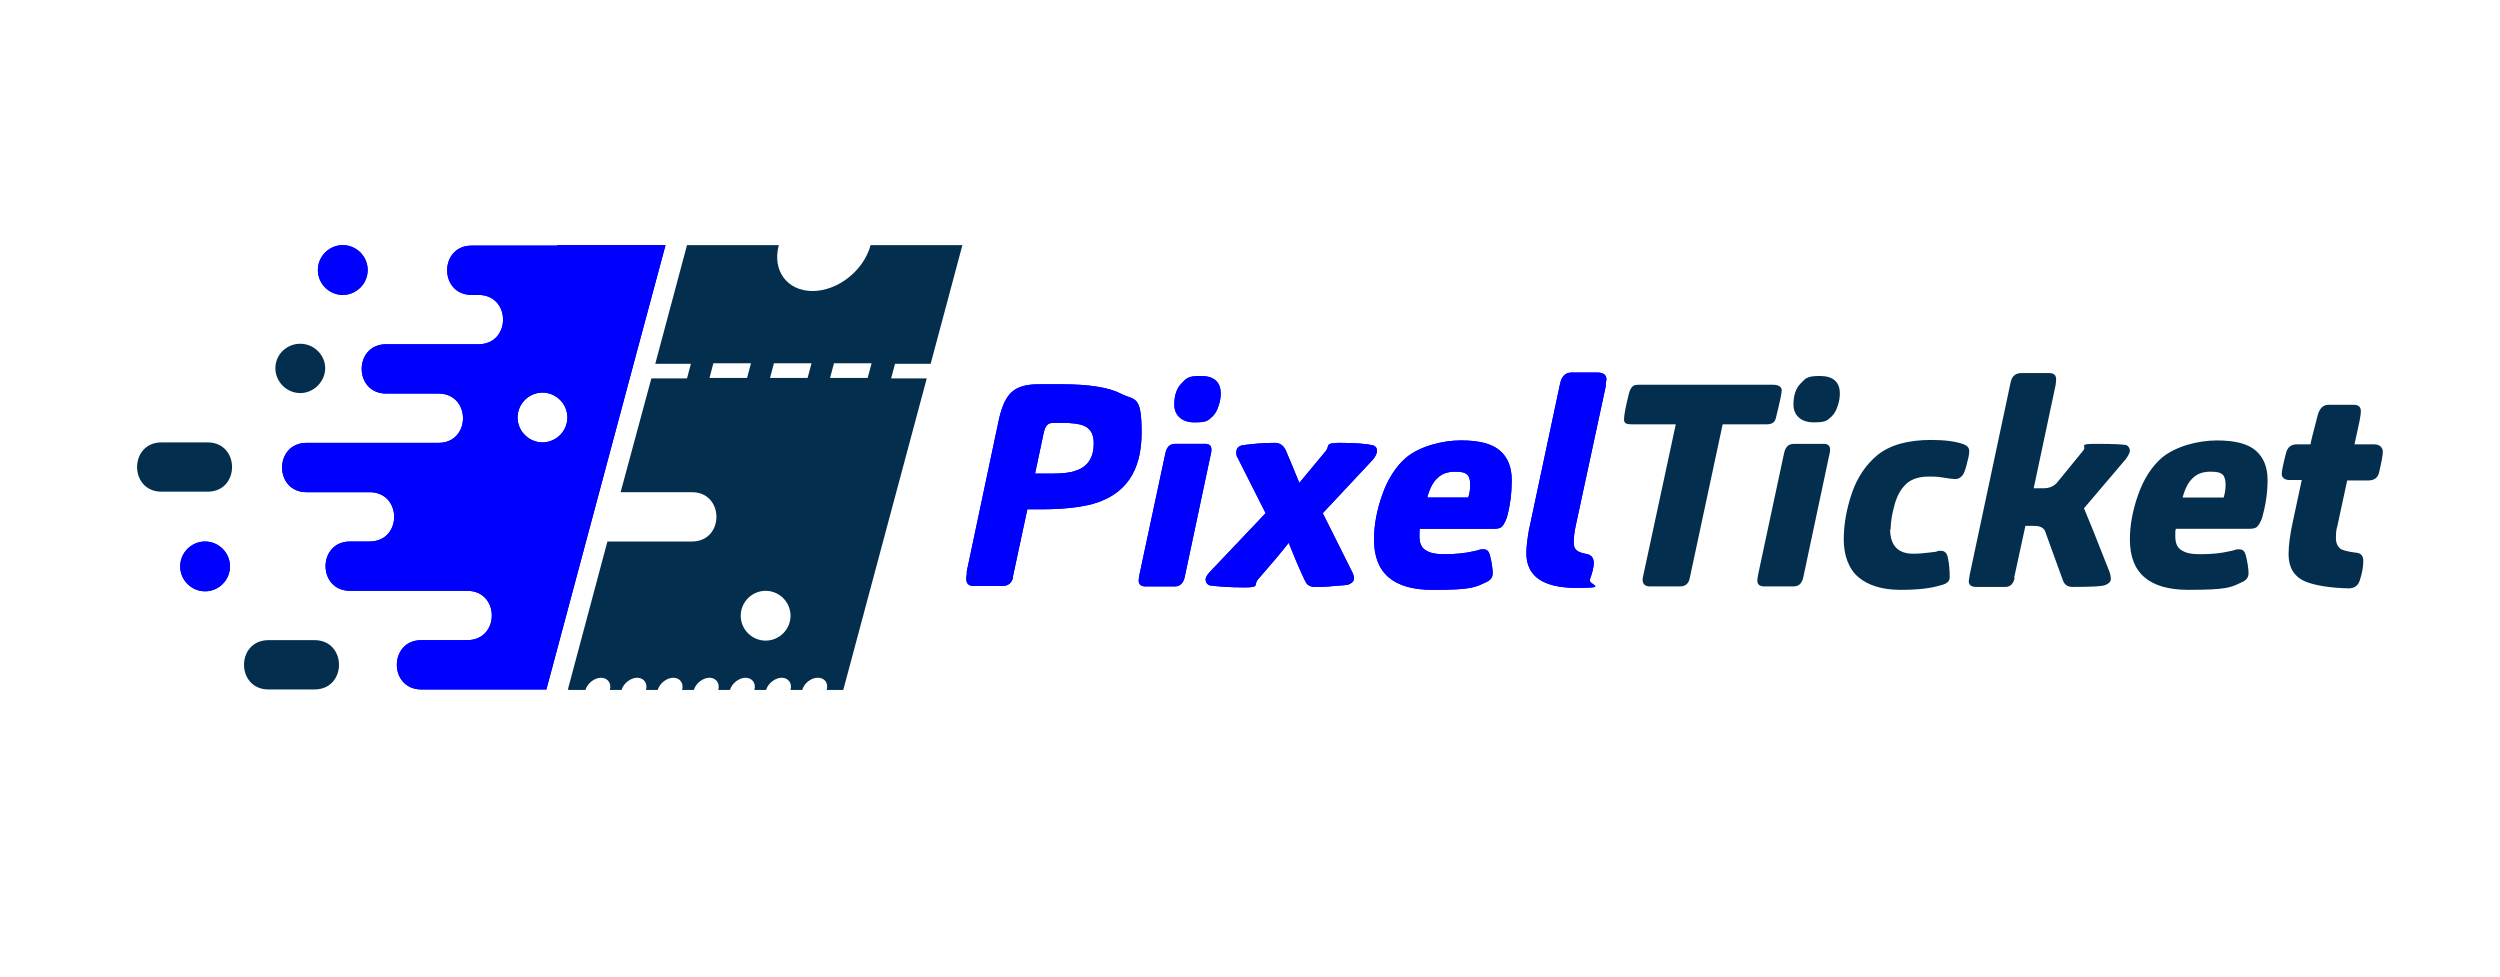
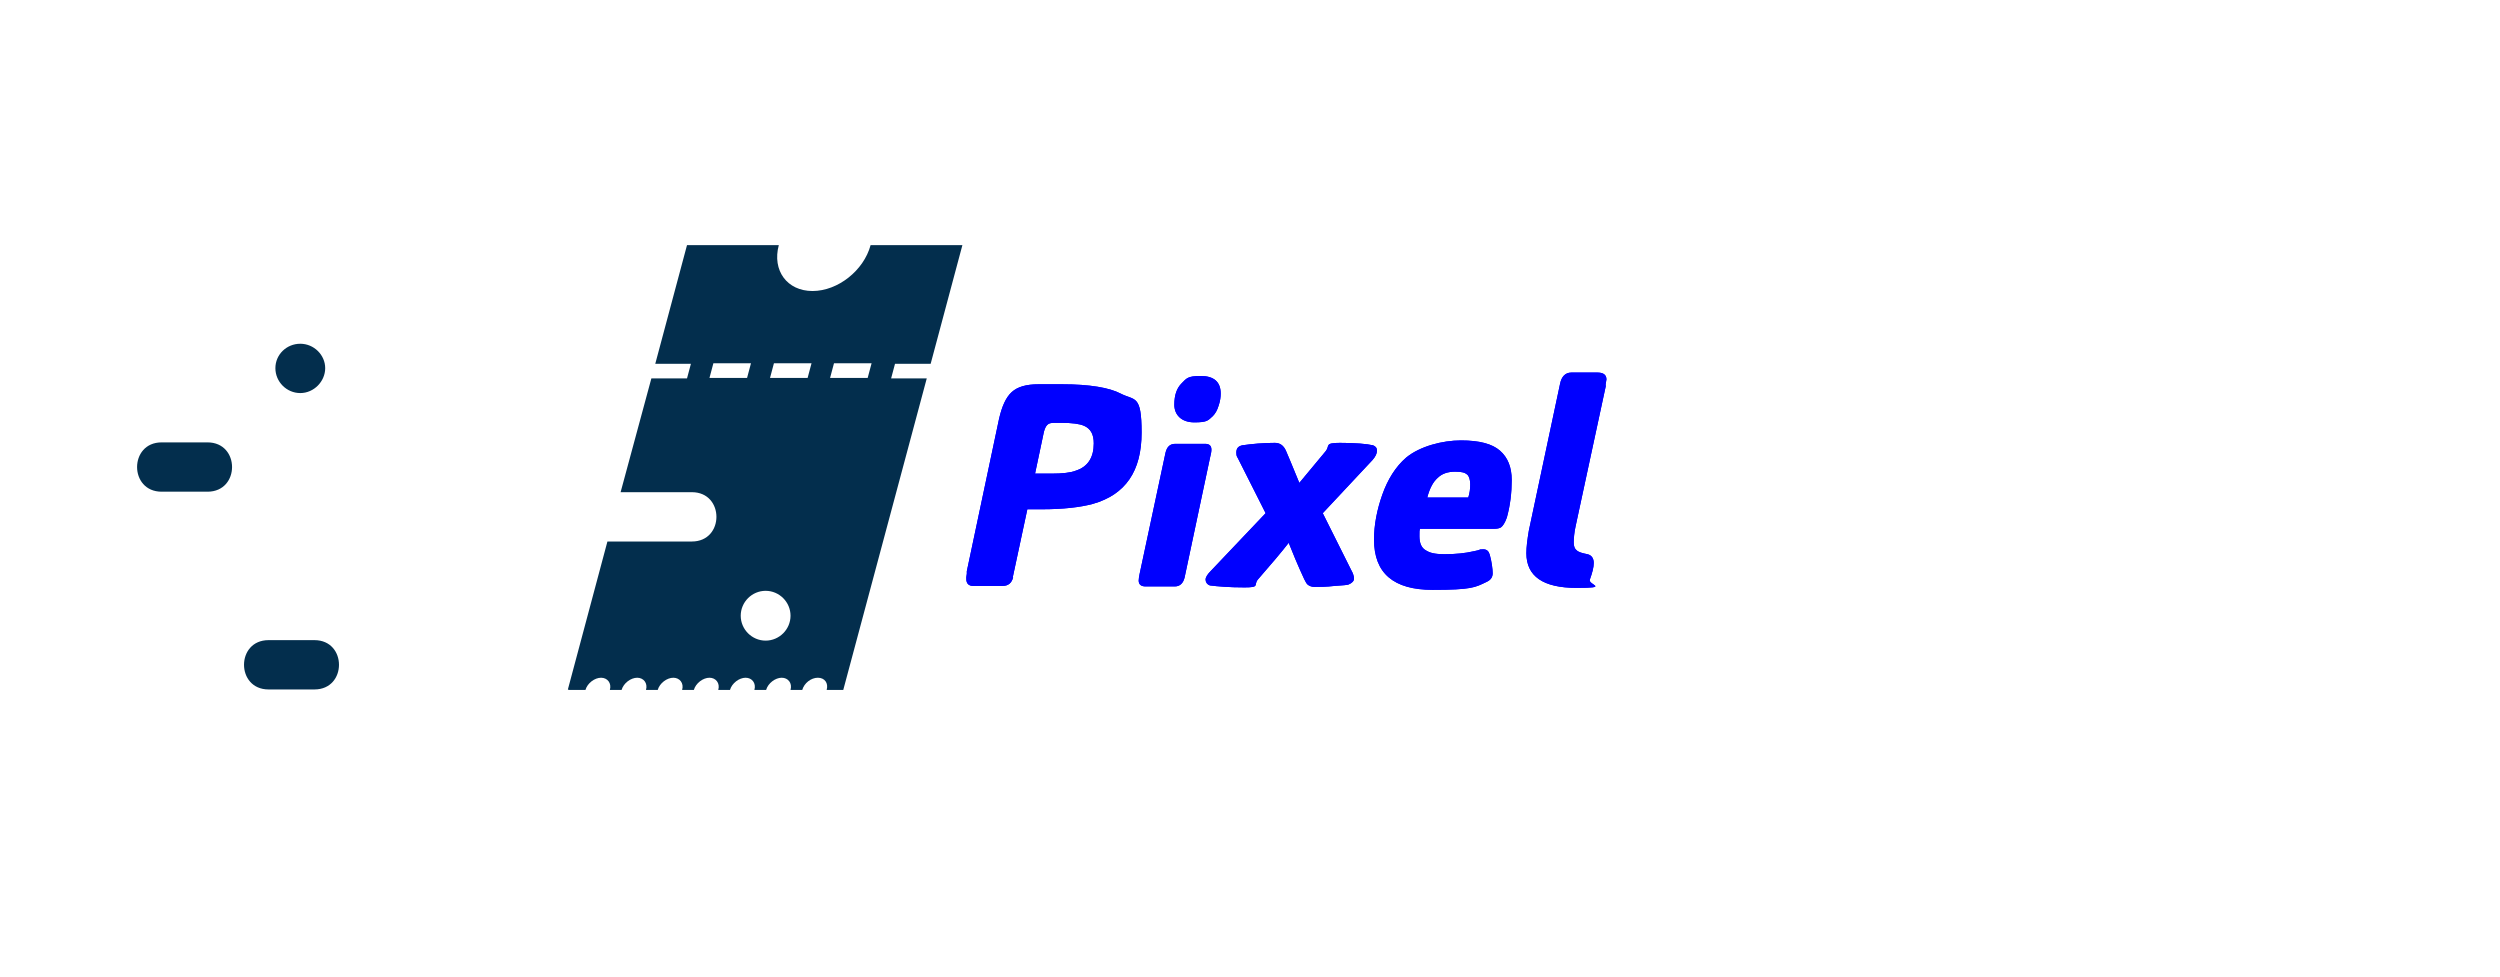
<svg xmlns="http://www.w3.org/2000/svg" id="Camada_1" viewBox="0 0 512 200">
  <defs>
    <style>      .st0, .st1, .st2 {        fill: blue;      }      .st1, .st3 {        fill-rule: evenodd;      }      .st3 {        fill: #032e4d;      }      .st4 {        clip-path: url(#clippath-1);      }      .st2 {        clip-rule: evenodd;      }      .st5 {        clip-path: url(#clippath);      }    </style>
    <clipPath id="clippath">
      <path class="st2" d="M328.8,79c.1-.8.2-1.2.2-1.3,0-.9-.6-1.4-1.8-1.4h-5.4c-1.2,0-2,.8-2.3,2.3l-6.4,30.1c-.3,1.8-.5,3.3-.5,4.6,0,4.7,3.4,7.1,10.3,7.1s2.3-.6,2.7-1.7c.5-1.4.8-2.5.8-3.4s-.4-1.6-1.3-1.8c-1-.2-1.8-.4-2.2-.8-.4-.3-.6-.8-.6-1.6s.1-2.1.4-3.4l6.2-28.8ZM292.3,101.9c.5-1.9,1.2-3.2,2.1-4,.9-.9,2.1-1.3,3.6-1.3s2,.2,2.5.6c.4.4.6,1.1.6,2s-.1,1.8-.4,2.7h-8.4ZM291,108.3h14.9c.7,0,1.2-.1,1.5-.3.4-.3.8-.9,1.2-2,.7-2.5,1-5.1,1-7.7s-.8-4.6-2.4-6c-1.6-1.4-4.2-2.1-8-2.1s-8.4,1.2-11.2,3.5c-2.2,1.9-3.8,4.5-4.9,7.6-1.1,3.1-1.7,6.2-1.7,9.2,0,6.9,4,10.3,12,10.3s8.7-.5,11-1.6c.9-.4,1.3-1,1.3-1.8s-.2-2.4-.6-3.8c-.2-.7-.6-1.1-1.3-1.1s-.6,0-1.1.2c-.5.1-.8.2-.9.2-1.7.4-3.7.6-5.9.6s-3.1-.3-3.9-.8c-.9-.5-1.3-1.5-1.3-2.9s0-.8.1-1.5ZM263.9,111.1c.8,2,1.8,4.5,3.2,7.5.3.6.5,1,.8,1.2.3.2.7.4,1.3.4,1,0,2.4,0,4.1-.2,1.7-.1,2.7-.2,2.9-.3.7-.3,1.1-.7,1.1-1.2s-.2-1.1-.6-1.8l-5.8-11.6,10.2-10.9c.6-.7.9-1.3.9-1.9s-.3-.9-.8-1.1c-1.3-.3-3.6-.5-6.8-.5s-2,.6-2.9,1.7c-3,3.6-4.8,5.8-5.4,6.5-1.5-3.7-2.4-5.8-2.7-6.5-.5-1.2-1.3-1.7-2.3-1.7-2.4,0-4.6.2-6.7.5-.8.2-1.2.6-1.2,1.5s.2.8.5,1.5l5.5,10.9-11.2,11.8c-.7.7-1.1,1.3-1.1,1.8s.3,1,.9,1.2c1.6.2,3.9.4,7.1.4s1.8-.5,2.7-1.6c2.8-3.2,4.9-5.7,6.3-7.5ZM250,80.6c0-2.4-1.4-3.6-4.1-3.6s-2.9.5-3.9,1.5c-1,1-1.5,2.4-1.5,4.4s1.4,3.6,4.1,3.6,2.8-.4,3.8-1.3c.5-.5.9-1.2,1.2-2.2.3-.9.4-1.7.4-2.4ZM242.6,118.3l5.2-24.5c.2-.8.3-1.3.3-1.7,0-.8-.4-1.2-1.3-1.2h-6.1c-1.1,0-1.7.6-2,1.8l-5.3,24.8c-.1.5-.2,1-.2,1.4,0,.8.5,1.2,1.4,1.2h6c1,0,1.7-.6,2-1.8ZM212,96.9l1.8-8.5c.2-.7.4-1.1.7-1.4.3-.3.7-.4,1.4-.4h1.5c2.2,0,3.7.2,4.6.6,1.4.6,2,1.8,2,3.6,0,2.9-1.2,4.8-3.7,5.6-1,.4-2.7.6-5,.6h-3.3ZM207.4,118.3l3-14h2.9c4.4,0,7.9-.4,10.5-1.1,6.7-1.9,10-6.7,10-14.6s-1.4-6.5-4.3-8c-2.3-1.2-6.3-1.9-12-1.9h-4.8c-2.5,0-4.3.5-5.5,1.6-1.2,1.1-2,2.9-2.6,5.5l-6.6,31.2c0,0,0,.2,0,.5,0,.2-.1.5-.1.7,0,.2,0,.4,0,.4,0,.9.5,1.4,1.4,1.4h6c1.2,0,1.9-.6,2.2-1.8Z" />
    </clipPath>
    <clipPath id="clippath-1">
-       <path class="st2" d="M111.1,90.6c2.8,0,5.1-2.3,5.1-5.1s-2.3-5.1-5.1-5.1-5.1,2.3-5.1,5.1,2.3,5.1,5.1,5.1M42,110.9c2.8,0,5.1,2.3,5.1,5.1s-2.3,5.1-5.1,5.1-5.1-2.3-5.1-5.1,2.3-5.1,5.1-5.1ZM70.2,50.2c2.8,0,5.1,2.3,5.1,5.1s-2.3,5.1-5.1,5.1-5.1-2.3-5.1-5.1,2.3-5.1,5.1-5.1ZM114.2,50.2h22.1l-6.4,23.8-18,67.2h-25.6c-6.7,0-6.7-10.1,0-10.1h9.4c6.7,0,6.7-10.1,0-10.1h-24c-6.7,0-6.7-10.1,0-10.1h4c6.7,0,6.7-10.1,0-10.1h-12.9c-6.7,0-6.7-10.1,0-10.1h27c6.7,0,6.7-10.1,0-10.1h-10.7c-6.7,0-6.7-10.1,0-10.1h18.9c6.7,0,6.7-10.1,0-10.1h-1.4c-6.7,0-6.7-10.1,0-10.1h17.5Z" />
-     </clipPath>
+       </clipPath>
  </defs>
  <g>
    <path class="st1" d="M328.8,79c.1-.8.2-1.2.2-1.3,0-.9-.6-1.4-1.8-1.4h-5.4c-1.2,0-2,.8-2.3,2.3l-6.4,30.1c-.3,1.8-.5,3.3-.5,4.6,0,4.7,3.4,7.1,10.3,7.1s2.3-.6,2.7-1.7c.5-1.4.8-2.5.8-3.4s-.4-1.6-1.3-1.8c-1-.2-1.8-.4-2.2-.8-.4-.3-.6-.8-.6-1.6s.1-2.1.4-3.4l6.2-28.8ZM292.3,101.9c.5-1.9,1.2-3.2,2.1-4,.9-.9,2.1-1.3,3.6-1.3s2,.2,2.5.6c.4.4.6,1.1.6,2s-.1,1.8-.4,2.7h-8.4ZM291,108.3h14.9c.7,0,1.2-.1,1.5-.3.4-.3.8-.9,1.2-2,.7-2.5,1-5.1,1-7.7s-.8-4.6-2.4-6c-1.6-1.4-4.2-2.1-8-2.1s-8.4,1.2-11.2,3.5c-2.2,1.9-3.8,4.5-4.9,7.6-1.1,3.1-1.7,6.2-1.7,9.2,0,6.9,4,10.3,12,10.3s8.7-.5,11-1.6c.9-.4,1.3-1,1.3-1.8s-.2-2.4-.6-3.8c-.2-.7-.6-1.1-1.3-1.1s-.6,0-1.1.2c-.5.1-.8.2-.9.2-1.7.4-3.7.6-5.9.6s-3.1-.3-3.9-.8c-.9-.5-1.3-1.5-1.3-2.9s0-.8.1-1.5ZM263.9,111.1c.8,2,1.8,4.5,3.2,7.5.3.6.5,1,.8,1.2.3.2.7.4,1.3.4,1,0,2.4,0,4.1-.2,1.7-.1,2.7-.2,2.9-.3.7-.3,1.1-.7,1.1-1.2s-.2-1.1-.6-1.8l-5.8-11.6,10.2-10.9c.6-.7.9-1.3.9-1.9s-.3-.9-.8-1.1c-1.3-.3-3.6-.5-6.8-.5s-2,.6-2.9,1.7c-3,3.6-4.8,5.8-5.4,6.5-1.5-3.7-2.4-5.8-2.7-6.5-.5-1.2-1.3-1.7-2.3-1.7-2.4,0-4.6.2-6.7.5-.8.2-1.2.6-1.2,1.5s.2.8.5,1.5l5.5,10.9-11.2,11.8c-.7.7-1.1,1.3-1.1,1.8s.3,1,.9,1.2c1.6.2,3.9.4,7.1.4s1.8-.5,2.7-1.6c2.8-3.2,4.9-5.7,6.3-7.5ZM250,80.6c0-2.4-1.4-3.6-4.1-3.6s-2.9.5-3.9,1.5c-1,1-1.5,2.4-1.5,4.4s1.4,3.6,4.1,3.6,2.8-.4,3.8-1.3c.5-.5.9-1.2,1.2-2.2.3-.9.4-1.7.4-2.4ZM242.6,118.3l5.2-24.5c.2-.8.3-1.3.3-1.7,0-.8-.4-1.2-1.3-1.2h-6.1c-1.1,0-1.7.6-2,1.8l-5.3,24.8c-.1.5-.2,1-.2,1.4,0,.8.5,1.2,1.4,1.2h6c1,0,1.7-.6,2-1.8ZM212,96.9l1.8-8.5c.2-.7.4-1.1.7-1.4.3-.3.7-.4,1.4-.4h1.5c2.2,0,3.7.2,4.6.6,1.4.6,2,1.8,2,3.6,0,2.9-1.2,4.8-3.7,5.6-1,.4-2.7.6-5,.6h-3.3ZM207.4,118.3l3-14h2.9c4.4,0,7.9-.4,10.5-1.1,6.7-1.9,10-6.7,10-14.6s-1.4-6.5-4.3-8c-2.3-1.2-6.3-1.9-12-1.9h-4.8c-2.5,0-4.3.5-5.5,1.6-1.2,1.1-2,2.9-2.6,5.5l-6.6,31.2c0,0,0,.2,0,.5,0,.2-.1.5-.1.7,0,.2,0,.4,0,.4,0,.9.5,1.4,1.4,1.4h6c1.2,0,1.9-.6,2.2-1.8Z" />
    <g class="st5">
      <rect class="st0" x="197.8" y="76.3" width="131.2" height="44.5" />
    </g>
  </g>
-   <path class="st3" d="M480.7,98.4h4.3c1.2,0,1.9-.5,2.2-1.5.5-2.1.8-3.6.8-4.4s-.6-1.5-1.8-1.5h-4l1-4.6c.2-1,.3-1.7.3-2.2,0-.9-.5-1.3-1.5-1.3h-5.1c-1.1,0-1.8.7-2.2,2-1,3.8-1.5,5.8-1.5,6.1h-2.8c-1.2,0-1.9.6-2.2,1.7-.6,2.3-.9,3.8-.9,4.4s.5,1.2,1.5,1.2h2.6l-1.8,8.4c-.6,2.7-.9,5-.9,6.8,0,2.7,1.1,4.5,3.2,5.5,2.1.9,5.2,1.4,9.1,1.5,1.2,0,2-.6,2.3-1.7.5-1.5.7-2.8.7-3.9s-.5-1.6-1.4-1.7c-1.7-.2-2.9-.5-3.4-.9-.5-.5-.8-1.1-.8-2s0-1.7.3-2.6l2-9.3ZM447,101.9c.5-1.9,1.2-3.2,2.1-4,.9-.9,2.1-1.3,3.6-1.3s2,.2,2.5.6c.4.4.6,1.1.6,2s-.1,1.8-.4,2.7h-8.4ZM445.7,108.3h14.9c.7,0,1.2-.1,1.5-.3.4-.3.8-.9,1.2-2,.7-2.5,1.1-5.1,1.1-7.7s-.8-4.6-2.4-6c-1.6-1.4-4.2-2.1-8-2.1s-8.4,1.2-11.2,3.5c-2.2,1.9-3.8,4.5-4.9,7.6-1.1,3.1-1.7,6.2-1.7,9.2,0,6.9,4,10.3,12,10.3s8.7-.5,11-1.6c.9-.4,1.3-1,1.3-1.8s-.2-2.4-.6-3.8c-.2-.7-.6-1.1-1.3-1.1s-.6,0-1.1.2c-.5.1-.8.2-.9.2-1.7.4-3.7.6-5.9.6s-3.1-.3-3.9-.8c-.9-.5-1.3-1.5-1.3-2.9s0-.8.1-1.5ZM412.5,118.3l2.3-10.6h1.8c1.2,0,1.9.4,2.2,1l3.7,10.2c.3.8.9,1.3,1.9,1.3,3.9,0,6.2-.1,6.8-.4.7-.3,1.1-.7,1.1-1.2s-.1-1.1-.4-1.8c-2.7-6.9-4.4-11.1-5.1-12.7l8.5-10c.6-.8.9-1.4.9-1.8s-.2-.8-.6-1.1c-.6-.2-2.7-.3-6.4-.3s-1.8.4-2.5,1.3l-5.3,6.5c-.7.9-1.7,1.3-2.9,1.3h-2l4.5-21.2c0-.3.1-.7.1-1.1,0-.9-.5-1.3-1.5-1.3h-5.6c-1.2,0-1.9.6-2.2,1.8l-8.4,39.5c-.1.8-.2,1.2-.2,1.3,0,.8.5,1.2,1.5,1.2h6c1,0,1.6-.6,1.9-1.8ZM387.2,108.4c0-1.5.3-3.2.8-5,.5-1.8,1.2-3.1,2.2-4.1,1-1.1,2.7-1.7,4.8-1.7s2.1.1,3.6.3c1.1.2,1.7.2,1.9.2.7,0,1.2-.4,1.6-1,.3-.6.6-1.5.8-2.5.3-1,.4-1.8.4-2.2,0-.7-.4-1.1-1.1-1.4-1.6-.6-3.9-.9-6.7-.9-4.7,0-8.4,1-11,3.1-2.3,1.9-4.1,4.5-5.2,7.7-1.1,3.2-1.7,6.4-1.7,9.6s1,6,3,7.7c2,1.7,4.9,2.6,8.6,2.6s6.2-.3,8.5-1c1.1-.3,1.6-.8,1.6-1.6,0-1.4-.1-2.7-.4-4.1-.2-.9-.7-1.3-1.4-1.3s-.5,0-1,.2c-.4,0-.7.1-.8.1-1.5.2-2.8.3-3.9.3-3.1,0-4.7-1.7-4.7-5ZM376.8,80.6c0-2.4-1.4-3.6-4.1-3.6s-2.9.5-3.9,1.5c-1,1-1.5,2.4-1.5,4.4s1.4,3.6,4.1,3.6,2.8-.4,3.8-1.3c.5-.5.9-1.2,1.2-2.2.3-.9.4-1.7.4-2.4ZM369.3,118.3l5.2-24.5c.2-.8.3-1.3.3-1.7,0-.8-.4-1.2-1.3-1.2h-6.1c-1.1,0-1.7.6-2,1.8l-5.3,24.8c-.1.5-.2,1-.2,1.4,0,.8.5,1.2,1.4,1.2h6c1.1,0,1.7-.6,2-1.8ZM346.1,118.2l6.7-31.3h9c1.1,0,1.7-.4,1.9-1.3.8-3.2,1.2-5.1,1.2-5.7s-.6-1.1-1.7-1.1h-27.6c-.6,0-1.1.1-1.3.4-.3.3-.5.7-.7,1.4-.7,2.8-1,4.5-1,5.3s.5,1,1.5,1h9.1l-6.6,30.7c-.1.5-.2.8-.2,1.1,0,.9.5,1.4,1.5,1.4h6.2c1.1,0,1.8-.6,2-1.9Z" />
  <path class="st3" d="M145.3,77.4l.8-3h7.7l-.8,3h-7.7ZM157.7,77.4l.8-3h7.7l-.8,3h-7.7ZM170,77.4l.8-3h7.7l-.8,3h-7.7ZM116.3,141.2l8.1-30.3h17.3c6.7,0,6.7-10.1,0-10.1h-14.6l6.3-23.3h7.3l.8-3h-7.3l6.5-24.3h18.8c-1.4,5.2,1.7,9.4,6.9,9.4s10.5-4.2,11.9-9.4h18.8l-6.5,24.3h-7.3l-.8,3h7.3l-17.1,63.8h-3.4c.4-1.4-.4-2.5-1.8-2.5s-2.8,1.1-3.2,2.5h-2.4c.4-1.4-.5-2.5-1.8-2.5s-2.8,1.1-3.2,2.5h-2.4c.4-1.4-.5-2.5-1.8-2.5s-2.8,1.1-3.2,2.5h-2.4c.4-1.4-.5-2.5-1.8-2.5s-2.8,1.1-3.2,2.5h-2.4c.4-1.4-.5-2.5-1.8-2.5s-2.8,1.1-3.2,2.5h-2.4c.4-1.4-.5-2.5-1.8-2.5s-2.8,1.1-3.2,2.5h-2.4c.4-1.4-.5-2.5-1.8-2.5s-2.8,1.1-3.2,2.5h-3.4ZM156.8,121c-2.8,0-5.1,2.3-5.1,5.1s2.3,5.1,5.1,5.1,5.1-2.3,5.1-5.1-2.3-5.1-5.1-5.1Z" />
  <g>
-     <path class="st1" d="M111.1,90.6c2.8,0,5.1-2.3,5.1-5.1s-2.3-5.1-5.1-5.1-5.1,2.3-5.1,5.1,2.3,5.1,5.1,5.1M42,110.9c2.8,0,5.1,2.3,5.1,5.1s-2.3,5.1-5.1,5.1-5.1-2.3-5.1-5.1,2.3-5.1,5.1-5.1ZM70.2,50.2c2.8,0,5.1,2.3,5.1,5.1s-2.3,5.1-5.1,5.1-5.1-2.3-5.1-5.1,2.3-5.1,5.1-5.1ZM114.2,50.2h22.1l-6.4,23.8-18,67.2h-25.6c-6.7,0-6.7-10.1,0-10.1h9.4c6.7,0,6.7-10.1,0-10.1h-24c-6.7,0-6.7-10.1,0-10.1h4c6.7,0,6.7-10.1,0-10.1h-12.9c-6.7,0-6.7-10.1,0-10.1h27c6.7,0,6.7-10.1,0-10.1h-10.7c-6.7,0-6.7-10.1,0-10.1h18.9c6.7,0,6.7-10.1,0-10.1h-1.4c-6.7,0-6.7-10.1,0-10.1h17.5Z" />
    <g class="st4">
-       <rect class="st0" x="36.9" y="50.2" width="99.4" height="91" />
-     </g>
+       </g>
  </g>
  <path class="st3" d="M55,131.1c-6.7,0-6.7,10.1,0,10.1h9.4c6.7,0,6.7-10.1,0-10.1h-9.4Z" />
  <path class="st3" d="M33.1,90.6c-6.7,0-6.7,10.1,0,10.1h9.4c6.7,0,6.7-10.1,0-10.1h-9.4Z" />
  <path class="st3" d="M61.5,70.4c2.8,0,5.1,2.3,5.1,5s-2.3,5.1-5.1,5.1-5.1-2.3-5.1-5.1,2.3-5,5.1-5" />
</svg>